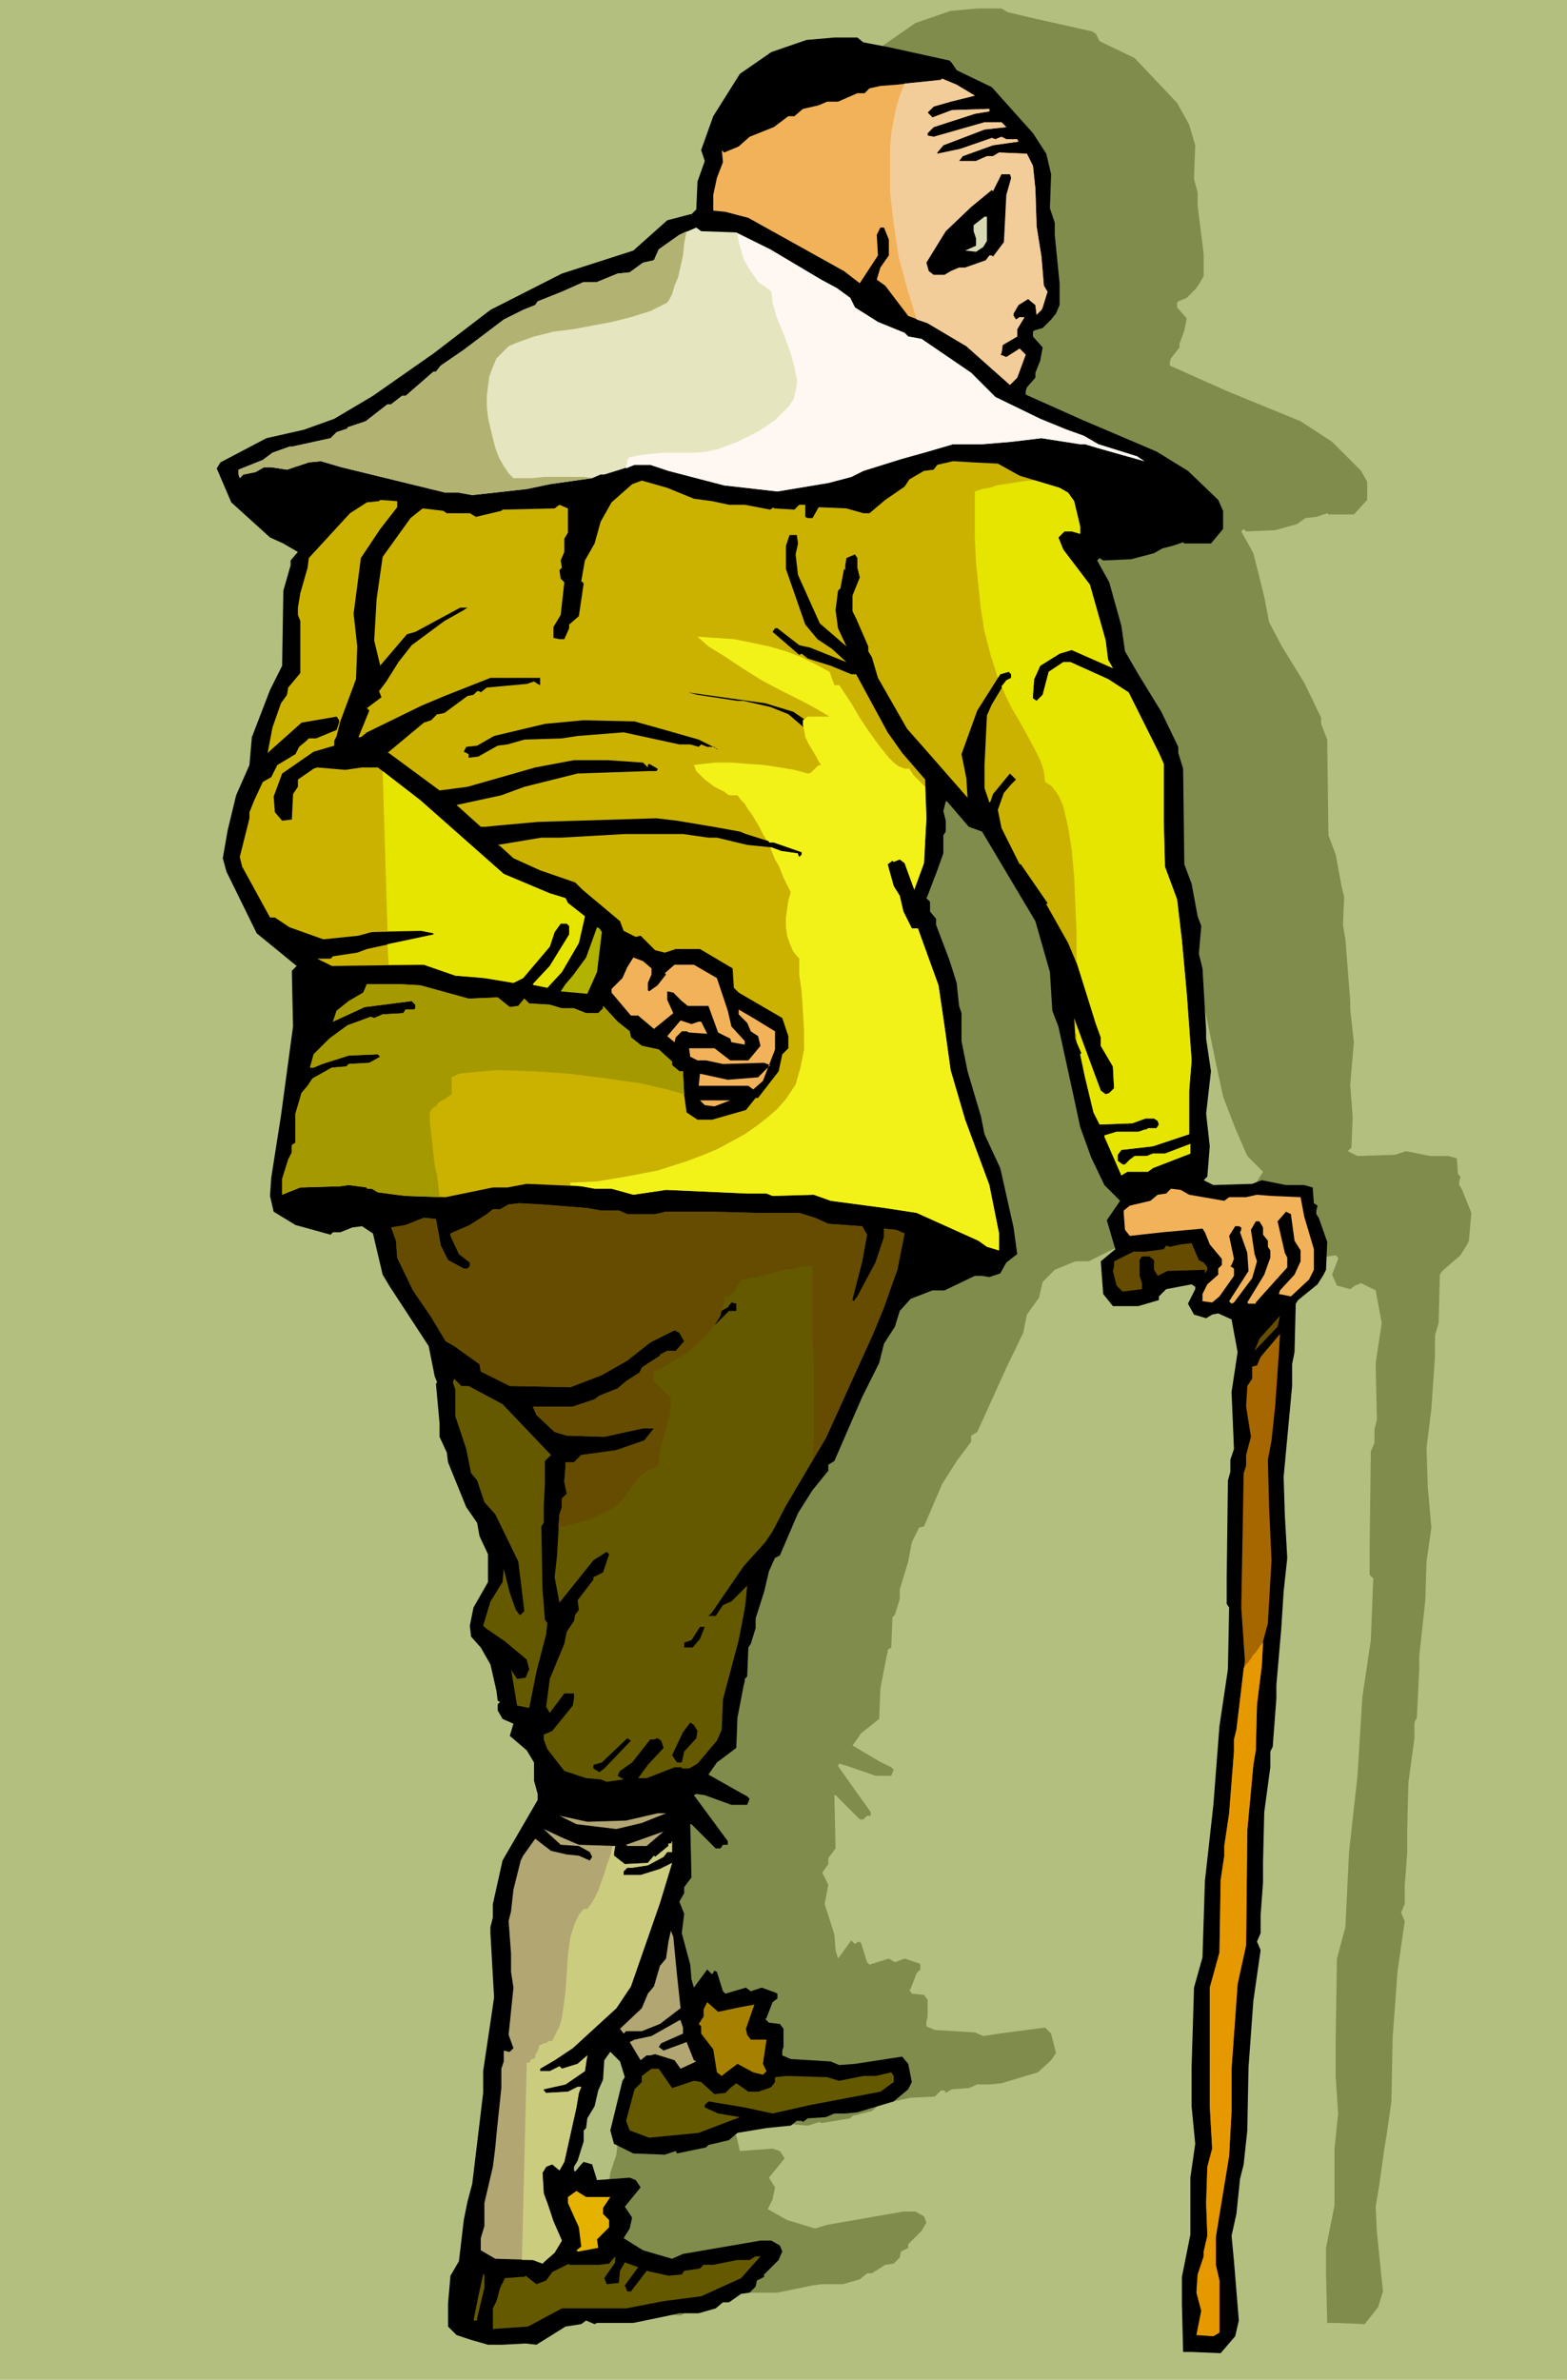
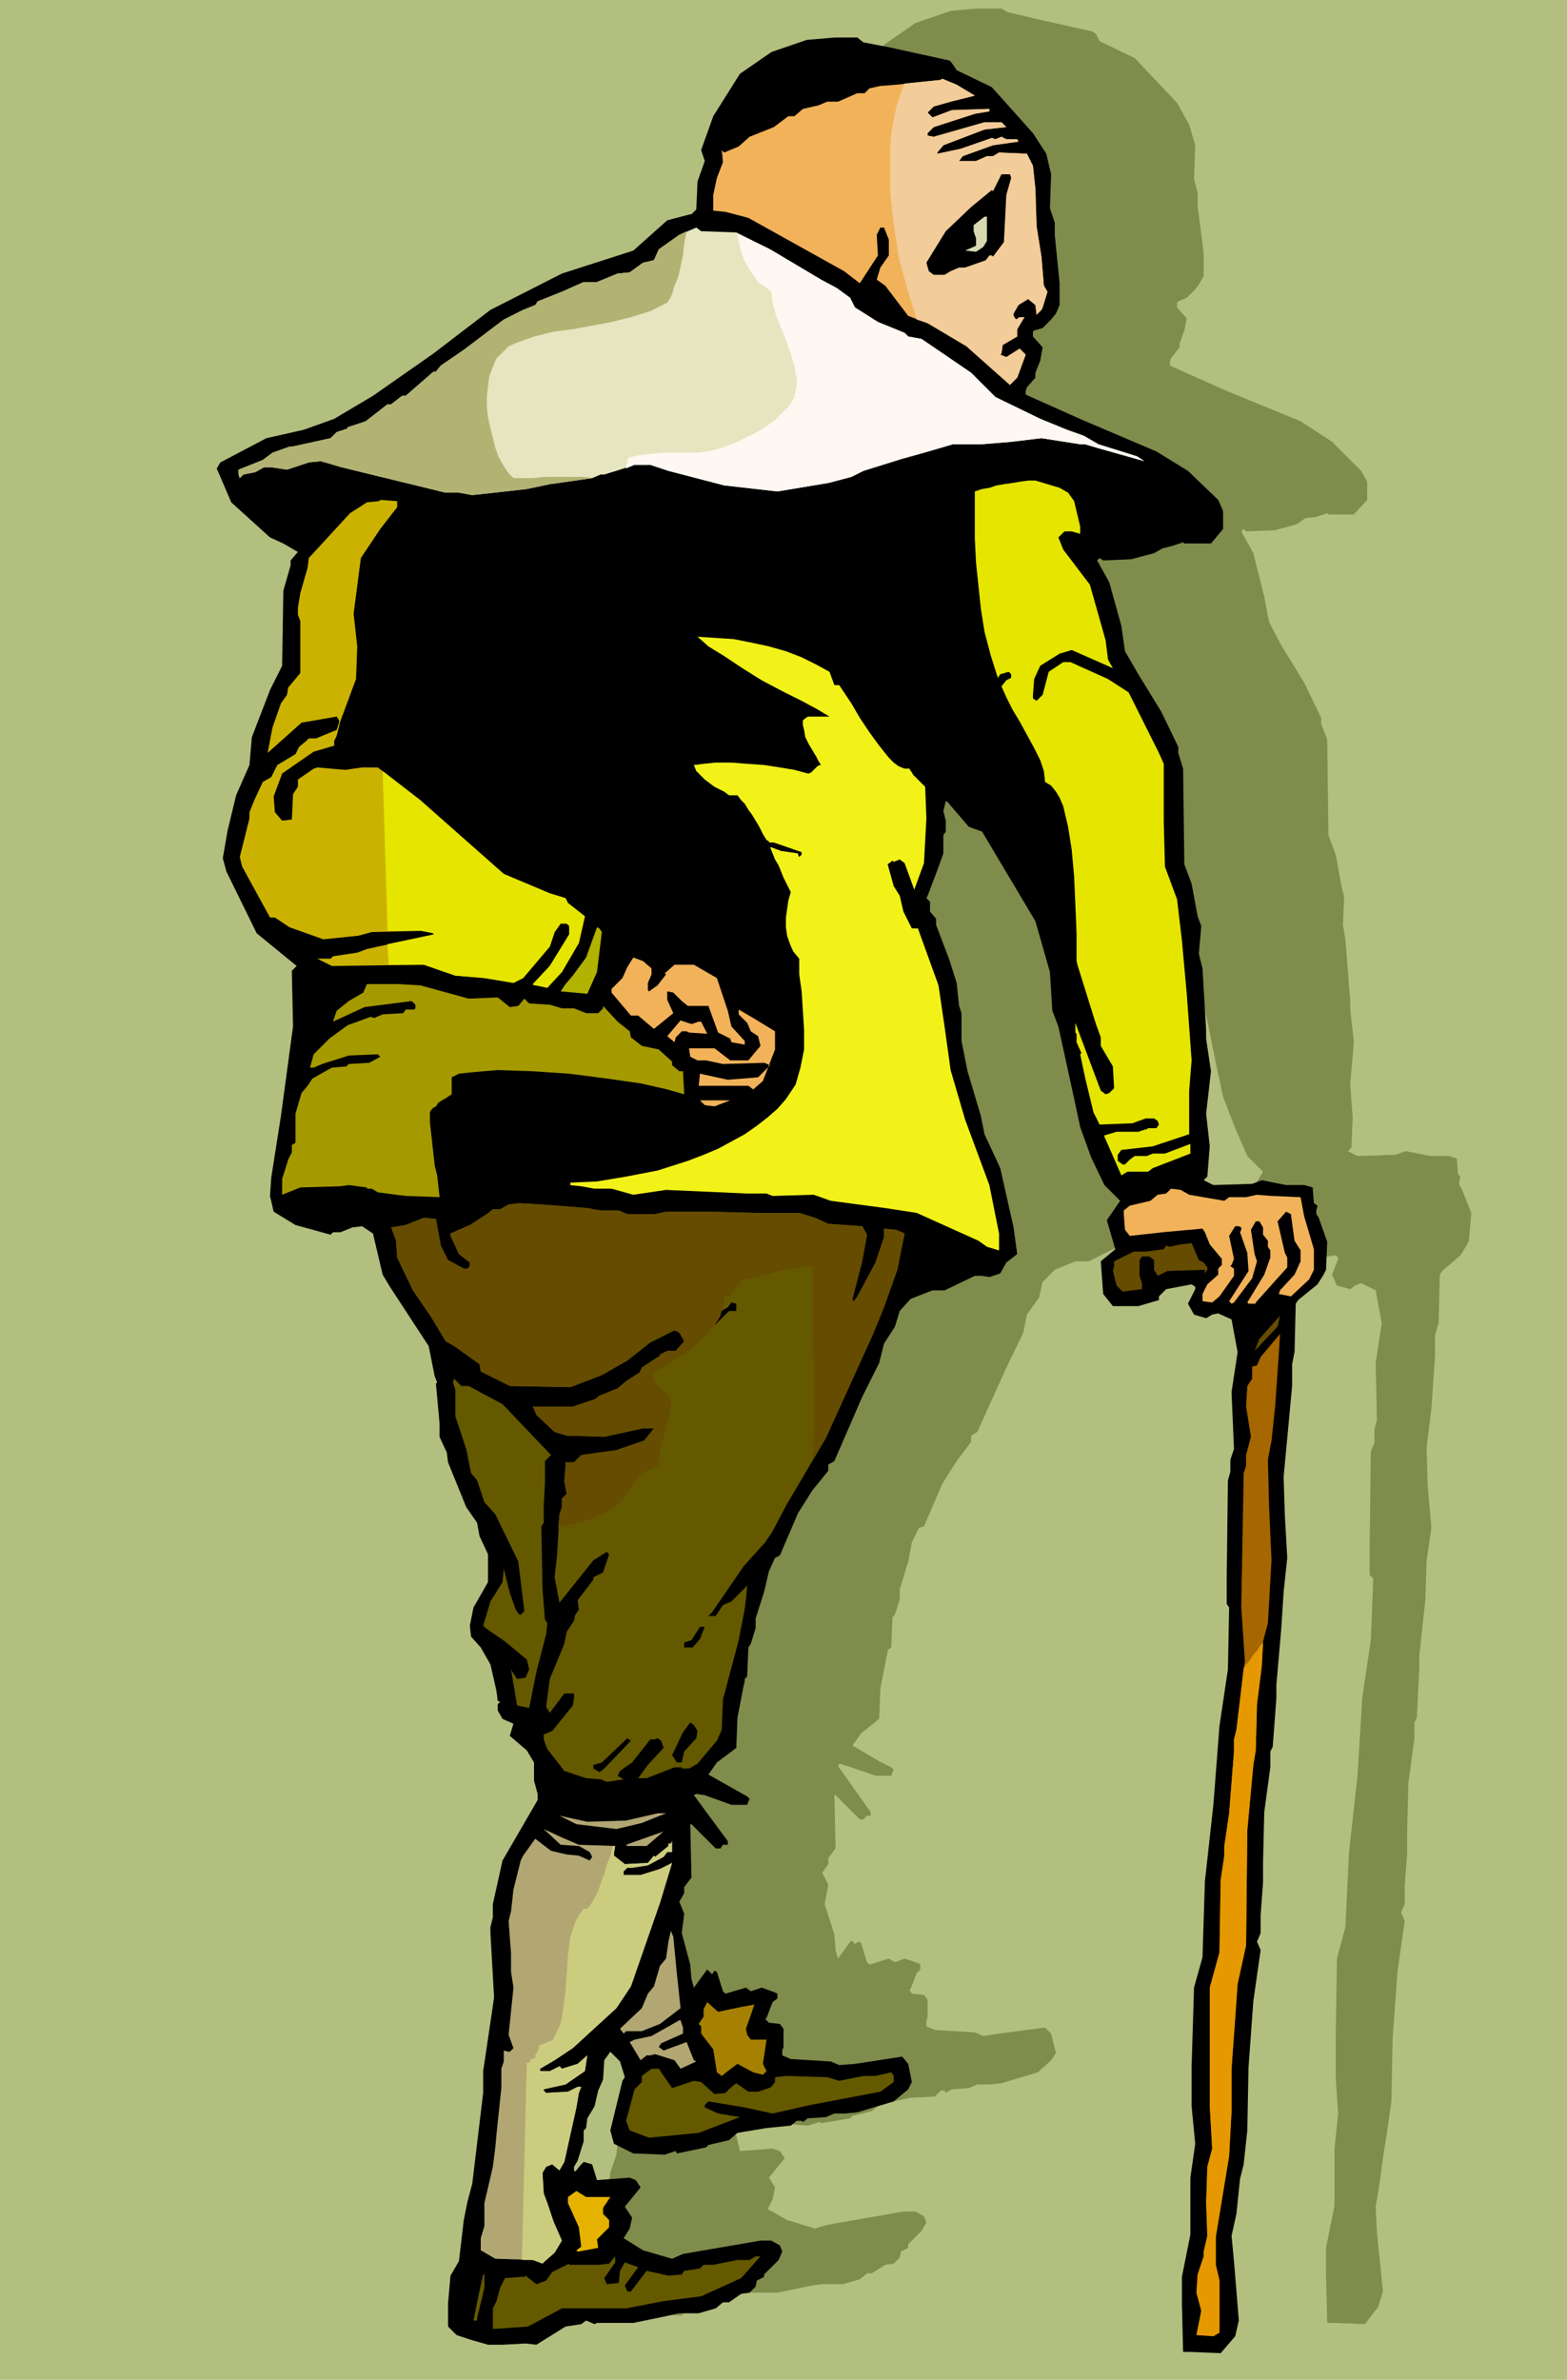
<svg xmlns="http://www.w3.org/2000/svg" fill-rule="evenodd" height="6.547in" preserveAspectRatio="none" stroke-linecap="round" viewBox="0 0 1294 1966" width="4.311in">
  <style>.pen1{stroke:none}.brush3{fill:#000}.brush4{fill:#f2b259}.brush8{fill:#cbb200}.brush10{fill:#655900}.brush11{fill:#654c00}.brush13{fill:#b2a673}</style>
  <path class="pen1" style="fill:#b2bf7f" d="M0 0h1294v1966H0V0z" />
  <path class="pen1" style="fill:#7f8c4c" d="m832 10 21 5 49 11 3 2 3 6 29 14 35 37 10 18 5 17-1 28 3 11v11l5 40v18l-4 7-3 4-7 7-7 3-1 1v4l8 9-2 10-4 11v3l-7 9-1 3v3l47 21 61 25 26 17 24 24 5 9v15l-11 12h-21l-1-1-9 3-9 1-7 5-18 5-24 1-2-2-2 2 10 18 9 36 4 21 10 19 19 31 14 29v5l5 13 1 79 6 16 5 27 2 8-1 23 2 12 4 51v7l3 27-3 35 2 27-1 25-3 3 8 4 31-1 9-3 20 4h15l7 2 1 13 2 2-1 4v3l2 3 8 20-2 23-2 4-5 8-15 13-2 3-1 40-3 10v17l-3 44-4 32 1 32 3 34-4 28-1 32-5 46v11l-2 40-2 4v13l-5 37-1 41v17l-2 27v15l-3 7 3 7-6 42-4 55-1 52-4 28-2 12-4 29-3 18 1 21 5 49-4 13-11 14-24-1h-7l-1-40v-22l7-35v-47l3-29-2-30v-32l1-66 7-26 3-62 7-63 4-65 7-47 2-51-3-3v-22l1-80 3-7v-11l2-8-1-47 5-33-5-27-12-6-5 2-4 3-11-3-4-9 5-13v-1l-2-2-21 3-6 6v4l-18 4h-21l-8-9-1-27 12-11-7-23 10-16-13-13-10-23-10-26-6-28-11-54-5-13-2-32-12-42-45-74-10-4-18-21h-1l-2 8 2 8v9l-2 3v15l-5 14-8 21-1 1 3 4v8l5 6v5l10 29 6 19 2 19 3 5v24l5 25 10 37 4 14 13 29 10 49 4 22-10 7-4 8-10 4-6-1h-6l-24 12h-11l-17 7-10 10-3 13-10 14-3 15-14 29-24 53-5 3v5l-12 16-12 19-15 35-4 1-6 12-3 16-7 23v8l-4 13-2 2-1 25-3 2v2l-1 4-5 26-1 25-15 12-7 10 22 13 10 5 2 2-2 5h-13l-23-8-7-2-1 2 27 38v3h-3l-3 3h-3l-20-20h-1l1 44-6 8v5l-5 7 5 10-3 16 8 25 1 13 2 7 11-15 3 3 3-2 2 1 5 16 2 2 16-5 5 3 8-3 12 4 1 1v4l-3 3-5 13-1 1 2 3 10 1 3 4v14l-1 4v4l7 3 33 2 7 3 13-2 38-5 5 5 4 16-4 6-11 10-30 9-10 1h-10l-7 3-14 1-5 3-1-2h-3l-5 5-20 1-19 4-6 1-7 6-16 4-2 2-24 4-1-1-10 3-25-2-17-8-2-10 9-41 3-3-4-13-8-8-5 7-1 15-5 10-2 13-6 10-1 7-2 3v9l-5 15-4 6v3l1 1 5-6 3-2 7 2 3 13 27-2 6 2 4 6-13 16 5 8-2 10-4 8 16 9 23 7 10-3 63-11h10l7 4 2 5-4 7-11 11v3l-6 3-1 5-5 5-7 1-11 7h-4l-6 5-14 4h-17l-8 1-29 6h-31l-1 2-7-3-5 3-13 2-23 15-10-1-18 1h-12l-14-5-12-3-7-7v-19l1-23 7-12 5-34 2-15 5-15 8-75v-19l7-47 3-14-4-52v-5l2-9v-10l9-36 29-50v-6l-4-10v-15l-5-10-14-12 3-10-9-4-4-7v-6l1-1-1-1-1-8-6-23-7-14-8-8-1-9 3-15 12-22v-22l-7-15-2-11-10-13-14-37-1-9-6-12v-11l-4-33 2-1-3-5-4-26-32-48-6-10-8-34-10-6-8 1-9 3h-6l-2 3-30-8-17-11-4-13 1-15 8-51 5-37 6-37-1-47 3-3-32-27-25-51-4-11 5-23 7-29 11-25 2-23 14-39 11-20 1-62 6-21v-4l6-7-12-7-12-5-32-29-11-28 3-5 38-20 30-7 26-9 32-19 49-35 47-36 60-30 59-19 28-25 19-6h1l3-3 2-24 5-16-2-9 9-29 23-34 26-18 29-10 22-2h20l5 3z" />
  <path class="pen1 brush3" d="m713 35 21 4 50 11 2 2 4 6 29 14 34 38 11 17 4 17-1 28 4 12v10l4 40v18l-3 7-4 5-7 7-7 2-1 1v4l8 9-2 11-4 10v4l-7 8-1 3v3l47 21 61 26 26 16 25 24 4 9v15l-10 12h-22l-1-1-9 3-8 2-7 4-19 5-23 1-3-2-2 2 10 18 10 36 3 21 11 19 19 31 14 29v5l4 13 1 79 6 16 5 27 3 8-2 23 3 12 3 51v7l4 27-4 35 3 27-2 25-3 3 8 4 32-1 8-3 20 4h15l7 2 1 13 3 2-1 4v3l2 3 7 20-1 23-2 4-5 8-16 13-2 3-1 40-2 10v18l-4 43-3 32 1 32 2 35-3 28-2 31-4 46v11l-3 40-2 4v13l-5 37-1 41v17l-2 27v15l-3 7 3 7-6 42-4 55-1 52-3 28-3 12-3 29-4 18 2 21 4 49-3 13-12 14-24-1h-7l-1-40v-22l7-35v-47l4-28-3-31v-32l2-66 7-25 2-63 7-63 5-65 7-47 1-51-2-3v-22l1-80 2-7v-10l3-9-2-47 5-33-5-27-11-5-5 1-5 3-10-3-5-9 6-12v-2l-3-2-21 4-6 6v3l-17 5h-21l-8-10-2-27 12-10-7-24 11-16-13-13-11-23-9-25-6-28-12-55-5-13-2-32-12-42-44-74-11-4-18-21h-1l-2 8 2 8v9l-2 3v15l-5 14-8 21-1 2 3 3v8l5 6v5l11 29 6 19 2 19 2 6v23l5 25 11 37 3 15 13 28 11 49 3 22-9 7-5 9-9 3-6-1h-6l-25 12h-10l-18 7-9 10-4 13-9 14-4 16-14 28-23 53-5 3v5l-13 16-12 19-15 35-4 2-5 11-4 17-7 22v8l-4 13-2 3-1 24-2 2v2l-1 4-5 26-1 25-16 12-7 10 23 13 9 5 2 2-2 5h-13l-22-8-7-1-2 1 28 38v3h-4l-2 3h-4l-20-20h-1l1 44-6 8v5l-4 7 4 10-2 16 7 26 1 12 2 7 11-15 4 4 2-3 2 1 5 16 2 2 17-5 4 3 9-3 11 4 2 1v4l-4 3-5 13-1 1 3 3 9 1 3 4v15l-1 3v4l7 3 33 2 7 3 13-1 39-6 5 6 3 15-3 6-12 10-30 9-10 1h-9l-7 3-15 1-4 3-1-1h-4l-5 4-20 2-18 3-6 1-7 6-17 4-2 2-24 5-1-2-9 3-26-1-16-8-3-11 10-41 2-3-4-13-8-8-5 7-1 16-4 9-3 13-6 10-1 8-2 2v9l-5 16-3 5v3l1 1 5-6 2-2 7 2 4 13 27-2 5 2 4 6-13 16 6 9-2 9-5 8 16 10 24 7 9-4 64-11h9l7 4 2 5-3 7-12 12v2l-6 3-1 5-5 5-7 1-10 7h-5l-6 5-14 4h-16l-9 2-29 6h-30l-2 1-7-3-4 3-13 2-24 15-9-1-19 1h-12l-14-4-12-4-7-7v-19l2-23 7-12 4-34 3-15 4-15 9-75v-18l7-47 2-14-3-53v-5l2-8v-11l8-36 29-50v-5l-3-11v-15l-6-10-14-12 3-10-9-4-4-7v-5l2-2-2-1-1-8-5-22-8-14-8-9-1-9 3-15 12-21v-23l-7-15-2-11-9-13-15-37-1-8-6-13v-11l-3-33 1-1-2-5-5-25-32-49-6-10-8-34-9-6-8 1-10 4h-6l-2 2-29-8-18-11-3-13 1-15 8-51 5-37 5-37-1-46 4-4-33-27-25-51-3-11 4-23 7-29 11-25 2-23 15-39 10-20 1-62 6-21v-4l6-7-12-7-11-5-32-29-12-28 3-5 38-20 31-7 25-9 32-19 50-35 47-36 59-30 59-19 28-25 19-5h1l4-4 1-23 6-17-3-9 10-28 22-35 26-18 29-10 23-2h19l5 4z" />
  <path class="pen1 brush4" d="m805 79-20 5-14 4-5 5 4 4 16-6 29-1h2v2l-12 2-34 11-5 5v2l5 1 42-12h14l4 4-18 2-34 13-5 6v1l19-4 26-9 3 1 5-2 4 2h9l1 2-21 3-25 9-3 4h14l9-4h5l5-3 23 1 5 10 2 19 1 31 4 25 2 24 3 5-4 13-1 2-4 4-1-8-6-5-8 5-4 7v2l2 3 3-2h4l-6 10v6l-12 7-1 7-1 1 5 2 11-7 5 5-7 19-6 6-36-32-32-19-16-6-19-25-7-5 3-10 7-10v-13l-4-10h-3l-3 6 1 17-15 23-13-10-79-44-19-5-10-1v-13l3-14 5-13-1-11v1l2 2 12-5 9-8 20-8 12-9h5l7-6 13-3 7-3h9l16-7h6l4-4 9-2 13-1 37-4 1-1 12 5 15 9z" />
  <path class="pen1" style="fill:#f2cc99" d="m747 69-4 10-3 10-2 10-2 11-1 12v37l3 26 4 27 7 26 8 26 9 3 32 19 36 32 6-6 7-19-5-5-11 7-5-2 1-1 1-7 12-7v-6l6-10h-4l-3 2-2-3v-2l4-7 8-5 6 5 1 8 4-4 1-2 4-13-3-5-2-24-4-25-1-31-2-19-5-10-23-1-5 3h-5l-9 4h-14l3-4 25-9 21-3-1-2h-9l-4-2-5 2-3-1-26 9-19 4v-1l5-6 34-13 18-2-4-4h-14l-42 12-5-1v-2l5-5 34-11 12-2v-2h-2l-29 1-16 6-4-4 5-5 14-4 20-5-15-9-12-5-1 1-30 3z" />
  <path class="pen1 brush3" d="m835 147-4 14-2 39-9 12-1-1h-2l-3 4-17 6h-5l-7 3-5 3h-9l-4-3-2-7 16-26 21-20 17-14 1 1 7-14h7l1 3z" />
  <path class="pen1" style="fill:#d8d8b2" d="m815 199-3 5-6 4-9-1 9-4v-6l-2-6v-5l9-7h2v20z" />
  <path class="pen1" style="fill:#e5e5bf" d="m608 192 28 14 42 25 13 7 11 8 4 8 19 12 22 9 3 3 11 2 41 28 20 20 37 18 22 9 14 5 12 7 32 10 6 4-39-11-10-3h-4l-32-5-25 3-24 2h-24l-24 7-18 5-32 10-10 5-19 5-42 7-44-5-46-12-15-5h-13l-12 4-13 4h-3l-7 3-35 5-19 4-45 5-11-2h-11l-86-21-17-5-10 1-18 6-13-2h-6l-7 4-10 2-3 3-1-3v-4l20-8 8-6 14-5h2l32-7 5-5 9-3v-1l15-5 18-14h3l9-7h3l23-20h2l4-5 19-13 33-25 16-8 10-4 2-3 20-8 18-8h11l17-7 10-1 11-8 9-2 4-9 17-12 14-6 4 3 29 1z" />
-   <path class="pen1 brush8" d="m824 383 18 10 33 10 7 4 5 7 5 21v6l-7-2h-6l-5 5 4 10 22 29 13 46 2 16 4 7-34-15-10 3-16 10-5 11-1 13v3l3 2 5-5 5-19 12-8h6l31 14 17 11 25 50 4 9v48l1 37 10 27 4 34 4 44 4 55-2 25v36l-30 10-26 3-3 4v5l4 3h2l4-4 4-3h10l5-2h10l21-8v8l-31 12-4 3h-17l-5 3-14-32v-1l10-3h18l6-2h1l1-1h7l2-3-1-3-3-2h-7l-11 4-27 1-5-10-7-29-4-19 1-1-5-12-1-17 22 60 4 3 3-1 4-4-1-18-10-17v-7l-4-11-15-48-8-19-18-32 1-1-22-32h-1l-15-30-3-15 5-14 6-7 4-4-5-5-14 17-2 6-1 1-4-12v-19l2-41 4-9 12-20 4-2v-3l-2-2-7 2-19 30-13 36 4 20 1 16-35-40-15-17-24-42-5-17-3-5v-4l-10-23-3-6v-13l6-15-2-8v-8l-2-3-7 3-1 6v4l-1-1-3 16-2 2-2 16 2 15 7 15-22-19-18-40-2-17 2-9-1-7h-6l-3 9v19l16 46 10 12 12 8 12 11-30-12-9-2-18-14h-2l-2 3 22 19 2-1 5 4 19 6 17 7h4l26 48 12 17 19 22 1 32-2 37-8 22-8-22-4-3-5 2-1-1-4 3 5 18 5 8 3 13 7 14h5l17 47 5 34 5 36 12 41 20 54 8 40v14l-10-3-7-5-51-23-26-4-45-6-14-5-34 1-5-2h-16l-67-3-27 4-18-5h-14l-11-2-45-2-16 3h-12l-39 8-33-1-8-1-15-2-5-3h-4v-1l-15-2-7 1-33 1-15 6v-13l5-16 3-6v-6l3-2v-24l5-17 5-6 4-6 16-9 12-1 2-2 17-1 9-5-2-2-24 1-22 7-7 3h-3l3-11 13-13 15-11 11-4 8-3 3 1 7-3 17-1 2-3h7l1-1v-3l-3-3-39 5-26 12 3-9 10-8 12-7 3-7h26l18 1 40 11 24-1 10 8 7-1 5-6 4 4 17 1 10 3h10l10 4h10l3-3 1-1v-2l12 13 10 8 1 5 9 7 14 3 11 10v3l6 5h3l1 20 2 14 9 6h12l28-8 8-10h2l17-22 3-14 5-5v-10l-5-15-36-21-4-4-1-16-27-16h-20l-9 3-8-2-12-12-4 1-10-5-3-8-31-26-6-6-29-10-22-10-11-10-2-1 36-6h16l53-3h48l21 3h7l25 6 20 2 8 3 14 2v1l1 2 2-2v-2l-23-8h-4v-1l-19-6-5-2-22-4-30-5-17-2-98 3-33 3-10 1h-4l-20-18 37-8 19-7 44-11 59-2h6l1-1v-1l-7-4-1 1v2l-4-4-29-2h-28l-32 6-42 12-14 4-23 3-42-31h-1l30-25 6-2 5-5h1l5-1 19-14 5-1 3-3h2l1 1 5-4 33-3 6-2 3 2 2 1v-6h-41l-38 15-19 8-45 22-5 4h-2l9-22-2-2 12-9-2-5 6-8 10-16 11-14 27-20 16-9 3-2h-6l-37 20-7 2-23 27 1-1-5-21 2-34 5-35 23-32 10-8 17 2 3 2h19l5 3 21-5 1-1 43-1 4-3 7 3v20l-3 5v11l-3 7 1 6-2 2 1 7 3 3-3 27-6 10v9l5 1h4l4-9v-3l8-7 4-27-2-2 3-17 8-14 5-18 9-16 17-15 8-3 21 6 22 9 15 2 14 3h13l21 4 3-2v1l17 1 4-4h5v10l2 1h4l5-9 23 1 14 4h5l13-11 16-11 4-6 12-7 8-1 3-4 13-3 17 1 20 1z" />
  <path class="pen1 brush8" d="m328 419-14 18-16 24-6 46 3 27-1 27-13 35-3 12-2 4v4l-17 5-26 18-7 19 1 13 6 7 8-1 1-21 4-6v-6l13-9 3-1 23 2 14-2h13l35 27 69 61 38 16 13 4 2 4 14 11-5 22-14 24-12 13-10-2h-1l-1-1 14-15 16-26v-7l-2-2h-5l-5 7-4 12-22 26-8 4-24-4-24-2-26-9-76 1-12-6h11l2-2 20-3 8-3 55-12v-1l-10-2-41 1-11 3-29 3-28-10-12-8h-4l-23-42-2-8 8-32v-5l4-10 7-15 7-4 5-10 15-9 3-6 6-5 2-2h6l17-7 2-6v-2l-2-3-29 5-28 25 4-21 7-20 5-7 1-6 10-12v-43l-2-5v-6l2-12 6-21 1-8 34-37 14-9 10-1 1-1 14 1v5z" />
  <path class="pen1 brush3" d="m915 577-1 1-11-7-16 1-5 6-3 18 3 20 10 15 7 7-3 2-11-9-12-18-2-11 4-25 13-9 23 2 4 7zm-260 11 31 21 12 4 36 24 17 18 3 4h-3l-27-22-13-6-24-16-22-13-14-12-15-6-22-5h-5l-33-5-8-2 64 9 23 7zm-106 15 28 8 20 10-4-2h-1l-2-2h-6l-5-2-2 2-7-2h-9l-46-10-38 3-13 2-31 1-14 4-8 1-16 9-8 1v-3l-4-2 2-4 9-1 14-8 42-10 32-3 42 1 25 7zm-4 33 5 2-5-2zm144 42 21 4 14 7 13 16v1h-4l-21-16-10-4-20-4-23-14-34-2 3-2h17l1-1 19 1 24 14zm-19 30v1l-6-4 5 3h1z" />
  <path class="pen1" style="fill:#b2b200" d="m497 770-4 33-8 18-22-2 4-6 6-7 11-15 9-25 2 1 2 3z" />
  <path class="pen1 brush4" d="M538 800v5l-3 7v6l1 1 7-5 7-9-1-1 8-7h16l19 11 9 27 3 13 11 12v3l-11-2-1-3-10-5-8-22h-17l-5-4-7-7-5-1v7l5 11-16 13-13-11h-6l-16-19v-3l9-9 4-9 5-8 8 3 7 6z" />
  <path class="pen1 brush4" d="M640 852v15l-10 26-8 7-4-3h-41l1-10 23 5 25-2 10-10-5-2-34 1-14-3h-7l-6-3-1-7h21l13 10h15l10-12-2-8-6-4-3-7-7-7v-4l12 7 18 11zm-63-8h2l5 10-15-1-2-1h-4l-5 5-1 4-6-5 11-13 9 3 6-2zm13 70-8-1-4-4h25l-13 5zm392 73 29 5 4-3h14l9-2 12 1 24 1 3 16 8 27v17l-4 8-15 14-10-2 1-3 12-13 5-11v-9l-5-8-3-22-4-2-7 8 6 26 2 4v8l-26 29v1h-6l-1-1 14-23 5-14v-6l-2-3v-5l-4-5v-6l-3-5h-3l-4 7 3 20 2 6-4 14-15 20-2 1-2-2 16-25-1-15-6-17 1-2v-2l-2-1h-3l-5 8 4 19-2 5-1 1 3 2v6l-12 17-6 5-8-1v-6l4-8 9-8v-5l3-3v-5l-10-12-4-10-2-3-33 3-27 3-4-5-1-13v-3l5-4 17-4 6-5 7-1 4-4 8 1 7 4z" />
  <path class="pen1 brush10" d="m485 998 11 2h15l7 3h23l9-2h38l36 1h36l13 4 11 5 28 2 4 7-4 22-8 31v1l1 1 3-4 15-28 7-21v-7l10 1 7 3-6 30-11 31-9 22-39 86-33 56-11 21-6 9-18 20-26 38-3 3h6l6-9 7-3 13-13-1 11-1 8-5 26-13 49-1 25-4 9-16 19-7 4h-6v-1h-6l-23 9h-7l8-11 13-14-2-6-3-2-3 1h-3l-15 19-10 7-2 4 5 3-14 2-5-2-12-1-18-6-14-18-3-8v-4l7-3 17-21 1-6v-4h-8l-12 16-3-5 3-23 12-29 2-10 6-9 1-5 3-4-1-8 13-17v-2l8-4 5-15-2-2-11 7-28 35-4-21 2-18 2-34 2-6v-7l4-4-2-10 1-13v-3h7l6-6 29-4 23-8 8-10h-9l-32 7-31-1-10-3-15-14-3-7h33l18-6 4-3 15-6 7-6 11-7 2-4 1-1 14-9v-1l6-3h7l7-8-4-7-4-2-20 10-19 15-21 12-26 10-50-1-24-12-1-6-21-15-7-4-12-20-15-22-13-27-1-14-4-11 12-2 15-6 10 1 4 22 6 12 13 7h3l2-2v-3l-9-7-7-15v-2l16-7 14-9 5-4h6l7-4 9-1 18 1 38 3z" />
  <path class="pen1 brush11" d="m994 1043 3 4v2l-2 3v-3l-31 1-8 4-3-5v-8l-4-3h-6l-2 3v13l2 6v5l-16 2-5-5-3-12 1-4v-4l16-8h10l15-2 2-3 3 1 9-2 9-1 6 14 4 2z" />
  <path class="pen1 brush3" d="M608 1083h-6l-11 11h-6l-7 6h-3l-2-1v-3l28-16 3-4 4 1v6z" />
  <path class="pen1 brush11" d="m1036 1116 4-10 17-19-2 9-19 20z" />
  <path class="pen1" style="fill:#a66600" d="m1053 1162-3 28-3 16 1 39 2 44-3 52-4 15-1 20-4 32-1 38-2 12-5 54-1 95-7 32-5 70v35l-2 37-11 67v23l3 13v43l-5 3-14-1 4-20-4-15 1-15 5-15v-4l3-13-1-27 1-30 4-15-2-35v-98l8-29 1-60 3-20v-8l4-27 4-51v-10l2-8 3-25 4-32-3-44 2-111 2-6v-9l4-15-4-25 1-17 4-6v-10l4-1 3-7 16-19-1 17-3 43z" />
  <path class="pen1 brush10" d="m387 1145 28 15 40 42-5 5v18l-1 19v14l-2 3 1 52 2 25 2 3-1 9-8 31-6 30-10-2-5-30 1 2 4 6 7-1 3-7-2-8-18-15-16-11-2-2 6-20 10-16 1-11 5 20 5 14 3 4h1l3-3-5-41-19-39-9-10-6-18-5-6-4-20-9-27v-22l-2-6 1-3 6 6h6z" />
  <path class="pen1 brush3" d="m578 1354-6 7h-7v-4l6-2 7-11h4l-4 10zm-2 76-1 6-10 11-2 9h-4l-4-6 9-19 6-8 3 2 3 5zm-77 31-4 3-5-3v-3l7-2 21-20 3 2-22 23z" />
  <path class="pen1 brush13" d="m530 1506-21 5-33-4-14-7 23 5 32-1 26-6h7l-20 8zm-52 18 30 1-1 6v2l9 7 19-1 5-6 1 1 11-9v-2h2l1-2v9h-4l-3 4-13 7-13 2h-4l-3 3v3h14l16-5 10-5-10 33-24 69-12 18-36 33-15 10-12 7v2h8l8-4 2 2 13-4 8-7-2 13-16 11-18 4v1l2 2 18-1 8-4h3l-2 5-2 12-6 27-4 18-4 7-6-5-5 2-3 5 1 17 3 8 5 15 7 16-6 10-8 7-2 2-8-3-31-1-12-7v-10l3-10v-19l7-30 2-16 1-11 4-38v-16l2-6v-9l4 1h1l3-3-4-11 4-39-2-13v-15l-2-27 2-8 2-18 6-24 2-4 10-14 13 10 13 3 10 1 9 4 2-3-2-4-9-5-15-1-14-13 15 7 14 6z" />
  <path class="pen1 brush13" d="m518 1525-1-1 31-11-14 12h-16zm41 106 3 28-17 13-15 6h-13l-2 2-3-4 18-17 5-12 5-6 5-17 5-6 2-14 2-9 2 5 3 31z" />
  <path class="pen1" style="fill:#a68000" d="m612 1658 11-2-7 20 1 5 3 4h13l-3 20 2 4 1 2-3 3-8-2-13-7-8 6-5 4-4-3-3-19-10-13v-6l-2-2 4-6v-6l3-6 9 8 19-4z" />
  <path class="pen1 brush13" d="M564 1675v5l-18 8-2 3 4 3 19-7 6 15 2 1-13 6-5-7-16-5-4 1h-3l-5 4-9-15 4-2 14-3 23-13h1l2 6z" />
  <path class="pen1 brush10" d="m555 1725 18-6 6 1 11 10 9-1 4-4 5-4 10 7h8l9-3 2-1 3-4v-4l9-1 34 1 10 3 20-4h10l13-3 2 3v5l-11 8-58 11-31 7-23-5-30-5-3 3v2l11 5 18 3-34 13-41 4-16-6-3-8 7-26 6-6v-5l8-6h6l11 16z" />
  <path class="pen1" style="fill:#e5b200" d="M499 1815h5l-6 9v5l5 5v6l-10 10 1 7-16 3h-1l-1-1 4-3-2-16-9-20v-5l7-5 8 5h15z" />
  <path class="pen1 brush10" d="m499 1882 2 5 10-1 1-10 4-7 11 4-11 15 2 5h3l13-17 18 4 11-1 2-3 13-2 3-3h8l20-4h10l5-3h4l-16 18-33 15-31 4-31 6h-53l-28 15-29 2v-17l3-6 3-11 4-8 13-1h3l1-1 9 7 8-3 5-7 14-7v1h25l8-1 5-6v5l-9 13zm-99 8-6 25v2h-3l4-20 4-18h1v11z" />
  <path class="pen1" style="fill:#fff7f2" d="m609 193 1 7 2 7 2 7 4 7 4 6 4 6 6 4 5 4 1 9 3 11 4 10 4 10 4 11 3 11 1 5 1 5v5l-1 5v1l-1 2v2l-1 2-1 2-1 1-1 2-6 6-6 6-7 5-8 5-8 4-8 4-8 3-8 3-9 2-9 1h-28l-10 1-9 1-9 2v1l-1 1v3l-1 1v3l7-3h13l15 5 46 12 44 5 42-7 19-5 10-5 32-10 18-5 24-7h24l24-2 25-3 32 5h4l10 3 39 11-6-4-32-10-12-7-14-5-22-9-37-18-20-20-41-28-11-2-3-3-22-9-19-12-4-8-11-8-13-7-42-25-27-13z" />
  <path class="pen1" d="M855 397h-6l-7 1-6 1-7 1-6 1-6 2-6 1-6 2v39l1 20 2 19 2 19 3 19 5 19 6 19 2-3 7-2 2 2v3l-4 2-4 5 4 9 5 10 6 10 6 11 6 11 5 10 3 9 1 9 5 3 4 5 3 5 3 7 4 17 3 19 2 22 1 23 1 24v23l1 4 15 48 4 11v7l10 17 1 18-4 4-3 1-4-3-21-56v8l1 1v7l4 9-1 1 4 19 7 29 5 10 27-1 11-4h7l3 2 1 3-2 3h-7l-1 1h-1l-6 2h-18l-10 3v1l14 32 5-3h17l4-3 31-12v-8l-21 8h-10l-5 2h-10l-4 3-4 4h-2l-4-3v-5l3-4 26-3 30-10v-36l2-25-4-55-4-44-4-34-10-27-1-37v-48l-4-9-25-50-17-11-31-14h-6l-12 8-5 19-5 5-3-2v-3l1-13 5-11 16-10 10-3 34 15-4-7-2-16-13-46-22-29-4-10 5-5h6l7 2v-6l-5-21-5-7-7-4-20-6zM316 637l4 132h28l10 2v1l-38 8 1 17h29l26 9 24 2 24 4 8-4 22-26 4-12 5-7h5l2 2v7l-16 26-14 15 1 1h1l10 2 12-13 14-24 5-22-14-11-2-4-13-4-38-16-69-61-31-24z" style="fill:#e5e500" />
  <path class="pen1 brush11" d="m671 1206 1-20v-61l-1-20v-59h-7l-8 2-8 1-8 2-7 2-8 2-6 1-6 1-2 2-1 2-2 2-1 3-2 2-2 2-2 1h-3v6l-2 5-1 5-3 5-7 9-8 8-9 8-10 6-9 6-9 4v8l14 14v7l-1 7-2 7-2 8-2 7-2 7-1 6v6l-4 3-4 1-4 3-4 3-4 5-3 4-3 4-2 4-2 2-4 4-6 4-6 3-6 3-7 3-8 2-8 2-8 2 1-11 2-6v-7l4-4-2-10 1-13v-3h7l6-6 29-4 23-8 8-10h-9l-32 7-31-1-10-3-15-14-3-7h33l18-6 4-3 15-6 7-6 11-7 2-4 1-1 14-9v-1l6-3h7l7-8-4-7-4-2-20 10-19 15-21 12-26 10-50-1-24-12-1-6-21-15-7-4-12-20-15-22-13-27-1-14-4-11 12-2 15-6 10 1 4 22 6 12 13 7h3l2-2v-3l-9-7-7-15v-2l16-7 14-9 5-4h6l7-4 9-1 18 1 38 3 11 2h15l7 3h23l9-2h38l36 1h36l13 4 11 5 28 2 4 7-4 22-8 31v1l1 1 3-4 15-28 7-21v-7l10 1 7 3-6 30-11 31-9 22-39 86-11 18z" />
  <path class="pen1" style="fill:#f2f219" d="m764 650-2-2-2-2-2-2-2-2-2-2-1-2-1-1-1-2h-4l-5-2-4-3-4-4-8-10-8-11-8-12-7-12-6-9-4-6h-4l-4-11-11-6-12-6-13-5-14-4-14-3-15-3-15-1-15-1 9 8 13 8 15 10 16 10 17 9 16 8 13 7 10 6h-18l-4 3v4l1 4 1 6 3 6 3 5 3 5 2 4 2 3h-1l-2 1-1 1-1 1-2 2-1 1-2 1h-1l-11-3-12-2-13-2-14-1-13-1h-13l-10 1-8 1 2 5 4 4 3 3 4 3 4 3 4 2 4 2 4 3h7l3 4 3 3 3 5 3 4 3 5 3 5 3 6 3 5 2 1v1h4l23 8v2l-2 2-1-2v-1l-14-2-8-3h-1l2 5 2 5 3 5 2 5 2 5 2 4 2 4 2 4-2 7-1 7-1 7v8l1 7 2 6 3 7 5 6v13l2 14 1 16 1 16v16l-3 15-2 7-2 7-4 6-4 6-7 8-8 7-9 7-10 7-11 6-11 6-12 5-13 5-25 8-26 5-24 4-22 1v2h-1l10 1 11 2h14l18 5 27-4 67 3h16l5 2 34-1 14 5 45 6 26 4 51 23 7 5 10 3v-14l-8-40-20-54-12-41-5-36-5-34-17-47h-5l-7-14-3-13-5-8-5-18 4-3 1 1 5-2 4 3 8 22 8-22 2-37-1-26z" />
  <path class="pen1" style="fill:#b2b273" d="m567 191-2 10-1 10-2 9-2 9-3 7-2 7-2 4-2 3-14 7-16 5-16 4-16 3-16 3-16 2-16 4-14 5-7 3-5 5-5 5-3 7-3 8-1 8-1 8v9l1 9 2 9 2 8 2 8 3 8 4 7 4 6 4 4h16l9-1h33l8 1h-1l-35 5-19 4-45 5-11-2h-11l-86-21-17-5-10 1-18 6-13-2h-6l-7 4-10 2-3 3-1-3v-4l20-8 8-6 14-5h2l32-7 5-5 9-3v-1l15-5 18-14h3l9-7h3l23-20h2l4-5 19-13 33-25 16-8 10-4 2-3 20-8 18-8h11l17-7 10-1 11-8 9-2 4-9 17-12 6-3z" />
  <path class="pen1" style="fill:#cccc7f" d="m506 1525-2 8-3 8-2 7-3 8-2 6-3 6-3 5-3 4h-3l-4 5-3 6-2 6-2 6-2 15-1 15-1 15-2 15-1 7-2 7-3 6-3 6h-2l-2 1-1 1h-2l-1 1h-1l-2 1v2l-1 2v1l-1 1-1 2v2l-2 1h-1l-1 1v1l-1 1h-2l-4 163h9l8 3 2-2 8-7 6-10-7-16-5-15-3-8-1-17 3-5 5-2 6 5 4-7 4-18 6-27 2-12 2-5h-3l-8 4-18 1-2-2v-1l18-4 16-11 2-13-8 7-13 4-2-2-8 4h-8v-2l12-7 15-10 36-33 12-18 24-69 10-33-10 5-16 5h-14v-3l3-3h4l13-2 13-7 3-4h4v-9l-1 2h-2v2l-11 9-1-1-5 6-19 1-9-7v-2l1-6h-2z" />
  <path class="pen1" style="fill:#e59800" d="m1043 1357-2 2-2 3-2 3-2 2-2 3-2 3-2 2-2 3-3 26-3 25-2 8v10l-4 51-4 27v8l-3 20-1 60-8 29v98l2 35-4 15-1 30 1 27-3 13v4l-5 15-1 15 4 15-4 20 14 1 5-3v-43l-3-13v-23l11-67 2-37v-35l5-70 7-32 1-95 5-54 2-12 1-38 4-32 1-19z" />
  <path class="pen1" style="fill:#a59900" d="m565 904-14-4-22-5-28-4-31-4-30-2-29-1-12 1-11 1-9 1-6 3v14l-3 2-3 2-2 1-3 2-2 3-2 1-2 2-1 2v8l1 9 1 9 1 9 1 9 2 8 1 9 1 9-28-1-8-1-15-2-5-3h-4v-1l-15-2-7 1-33 1-15 6v-13l5-16 3-6v-6l3-2v-24l5-17 5-6 4-6 16-9 12-1 2-2 17-1 9-5-2-2-24 1-22 7-7 3h-3l3-11 13-13 15-11 11-4 8-3 3 1 7-3 17-1 2-3h7l1-1v-3l-3-3-39 5-26 12 3-9 10-8 12-7 3-7h26l18 1 40 11 24-1 10 8 7-1 5-6 4 4 17 1 10 3h10l10 4h10l3-3 1-1v-2l12 13 10 8 1 5 9 7 14 3 11 10v3l6 5h3l1 19z" />
</svg>